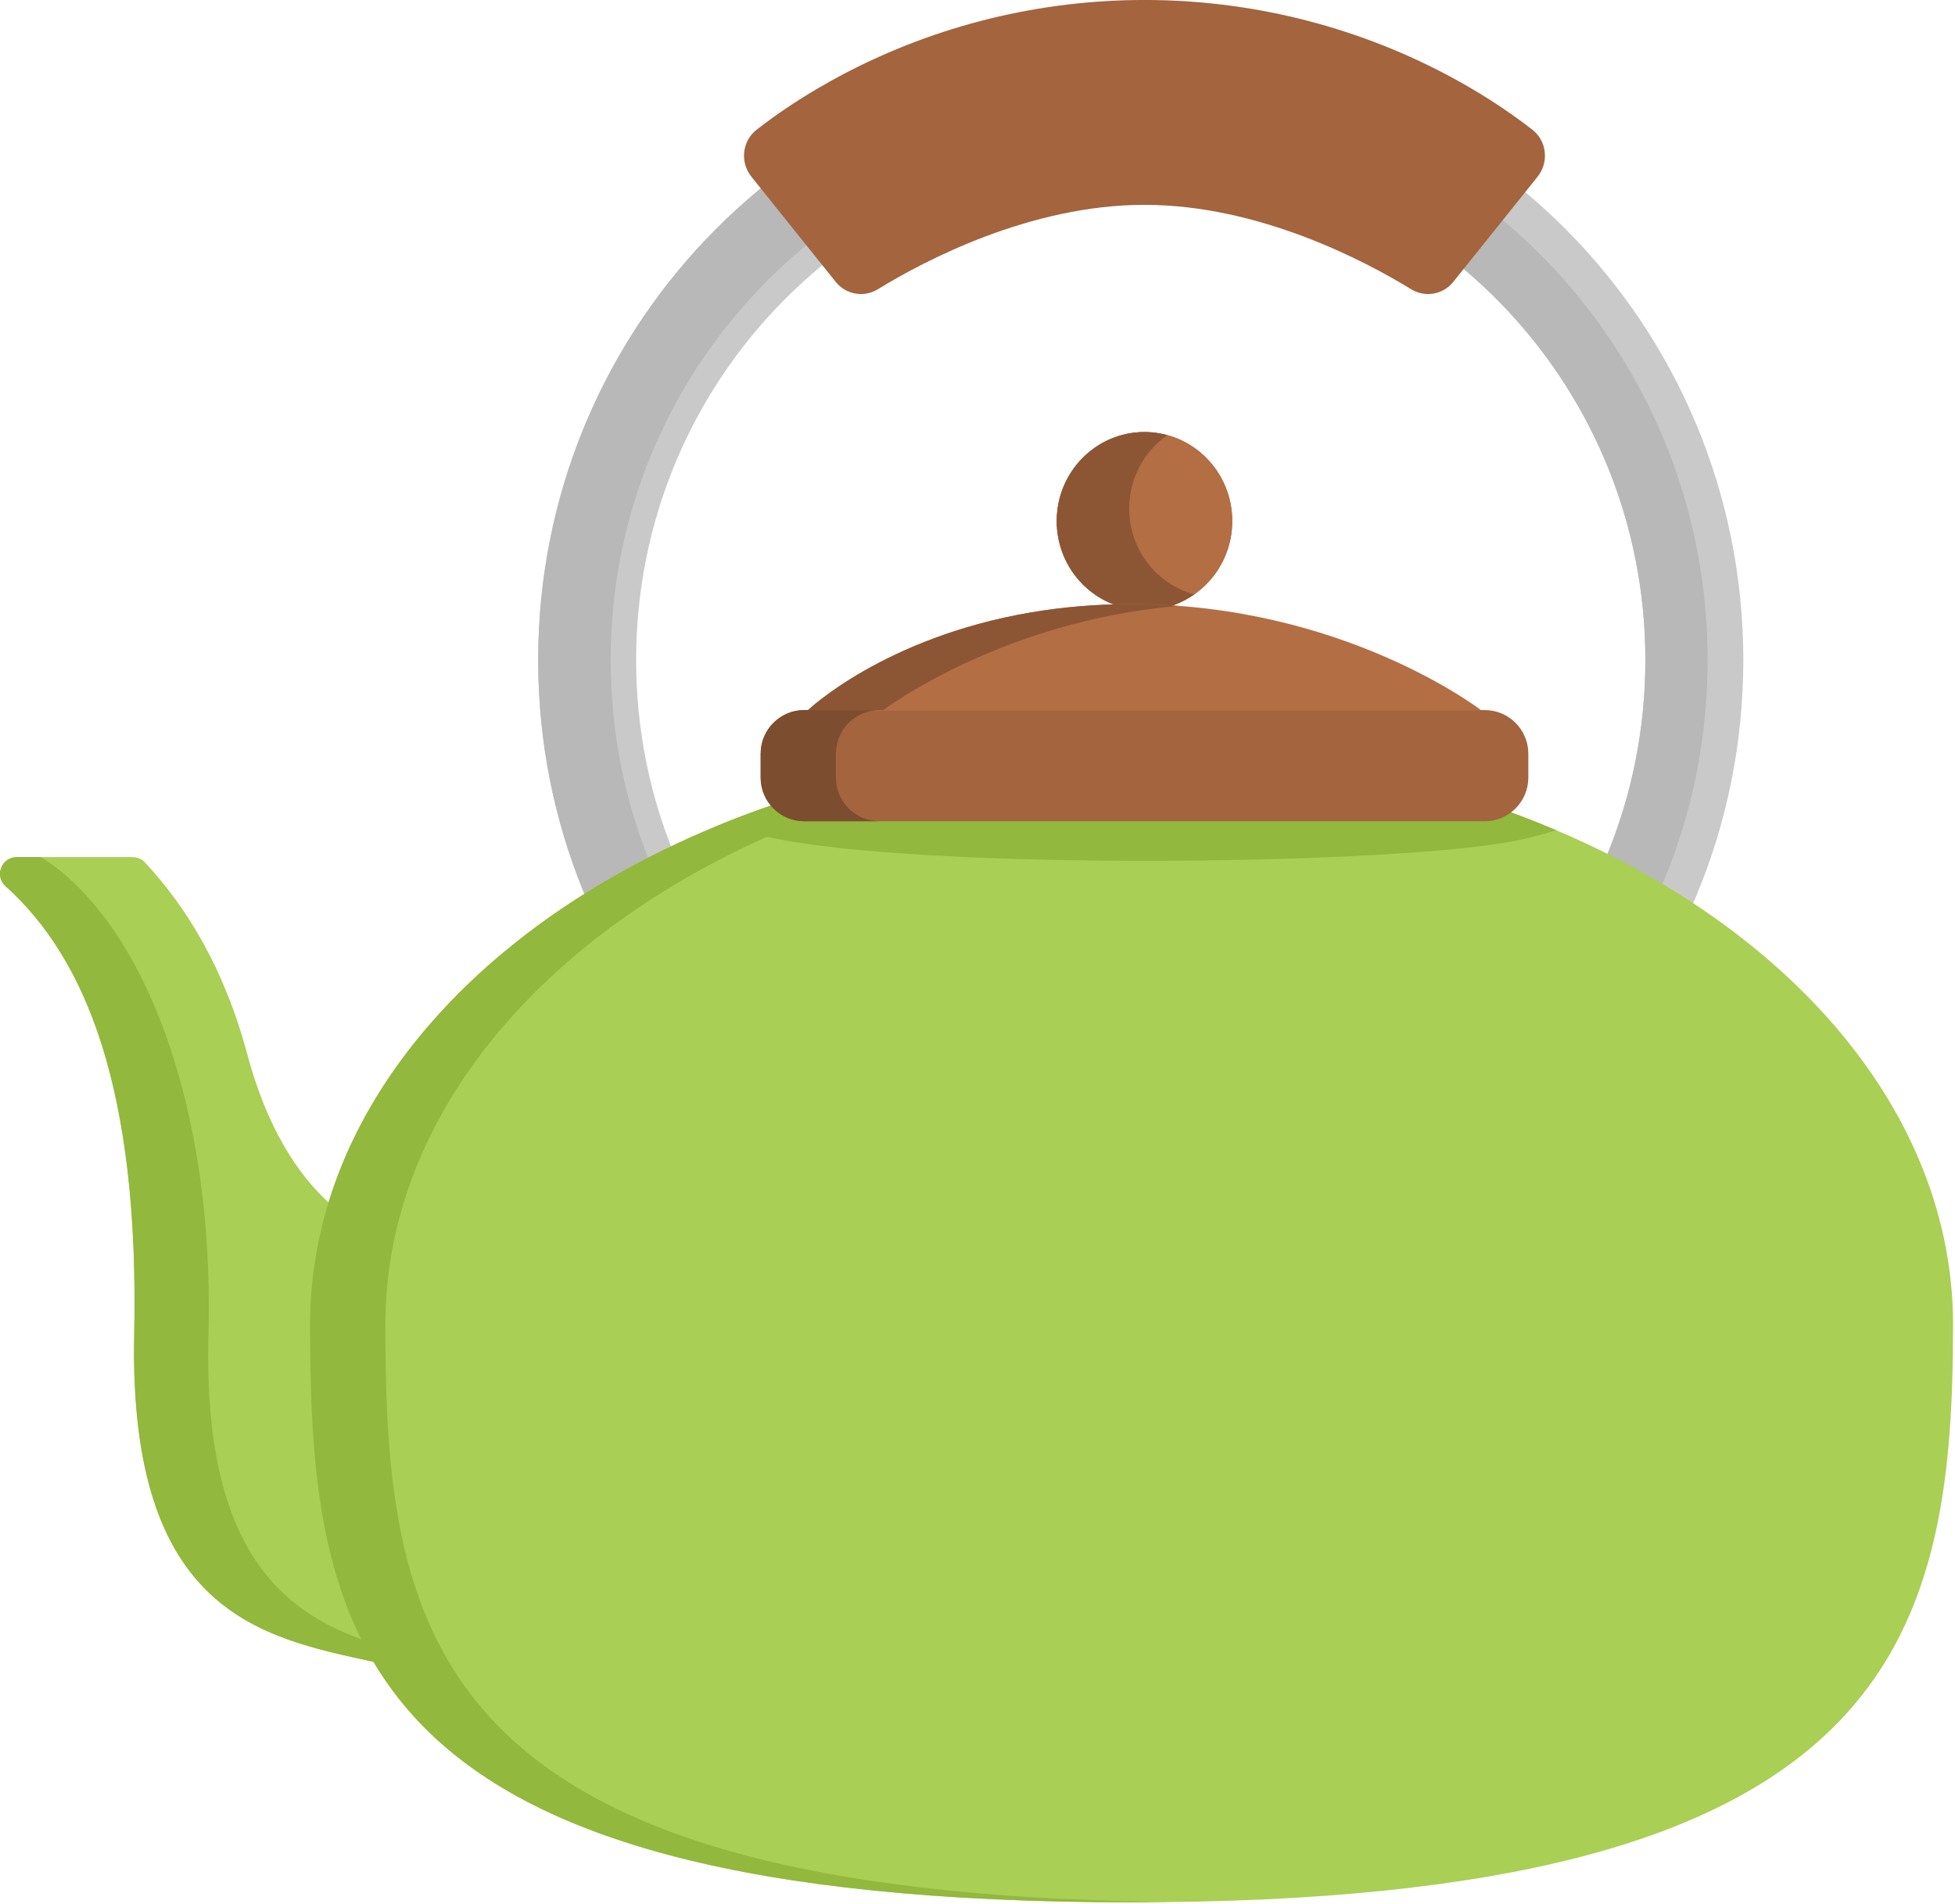
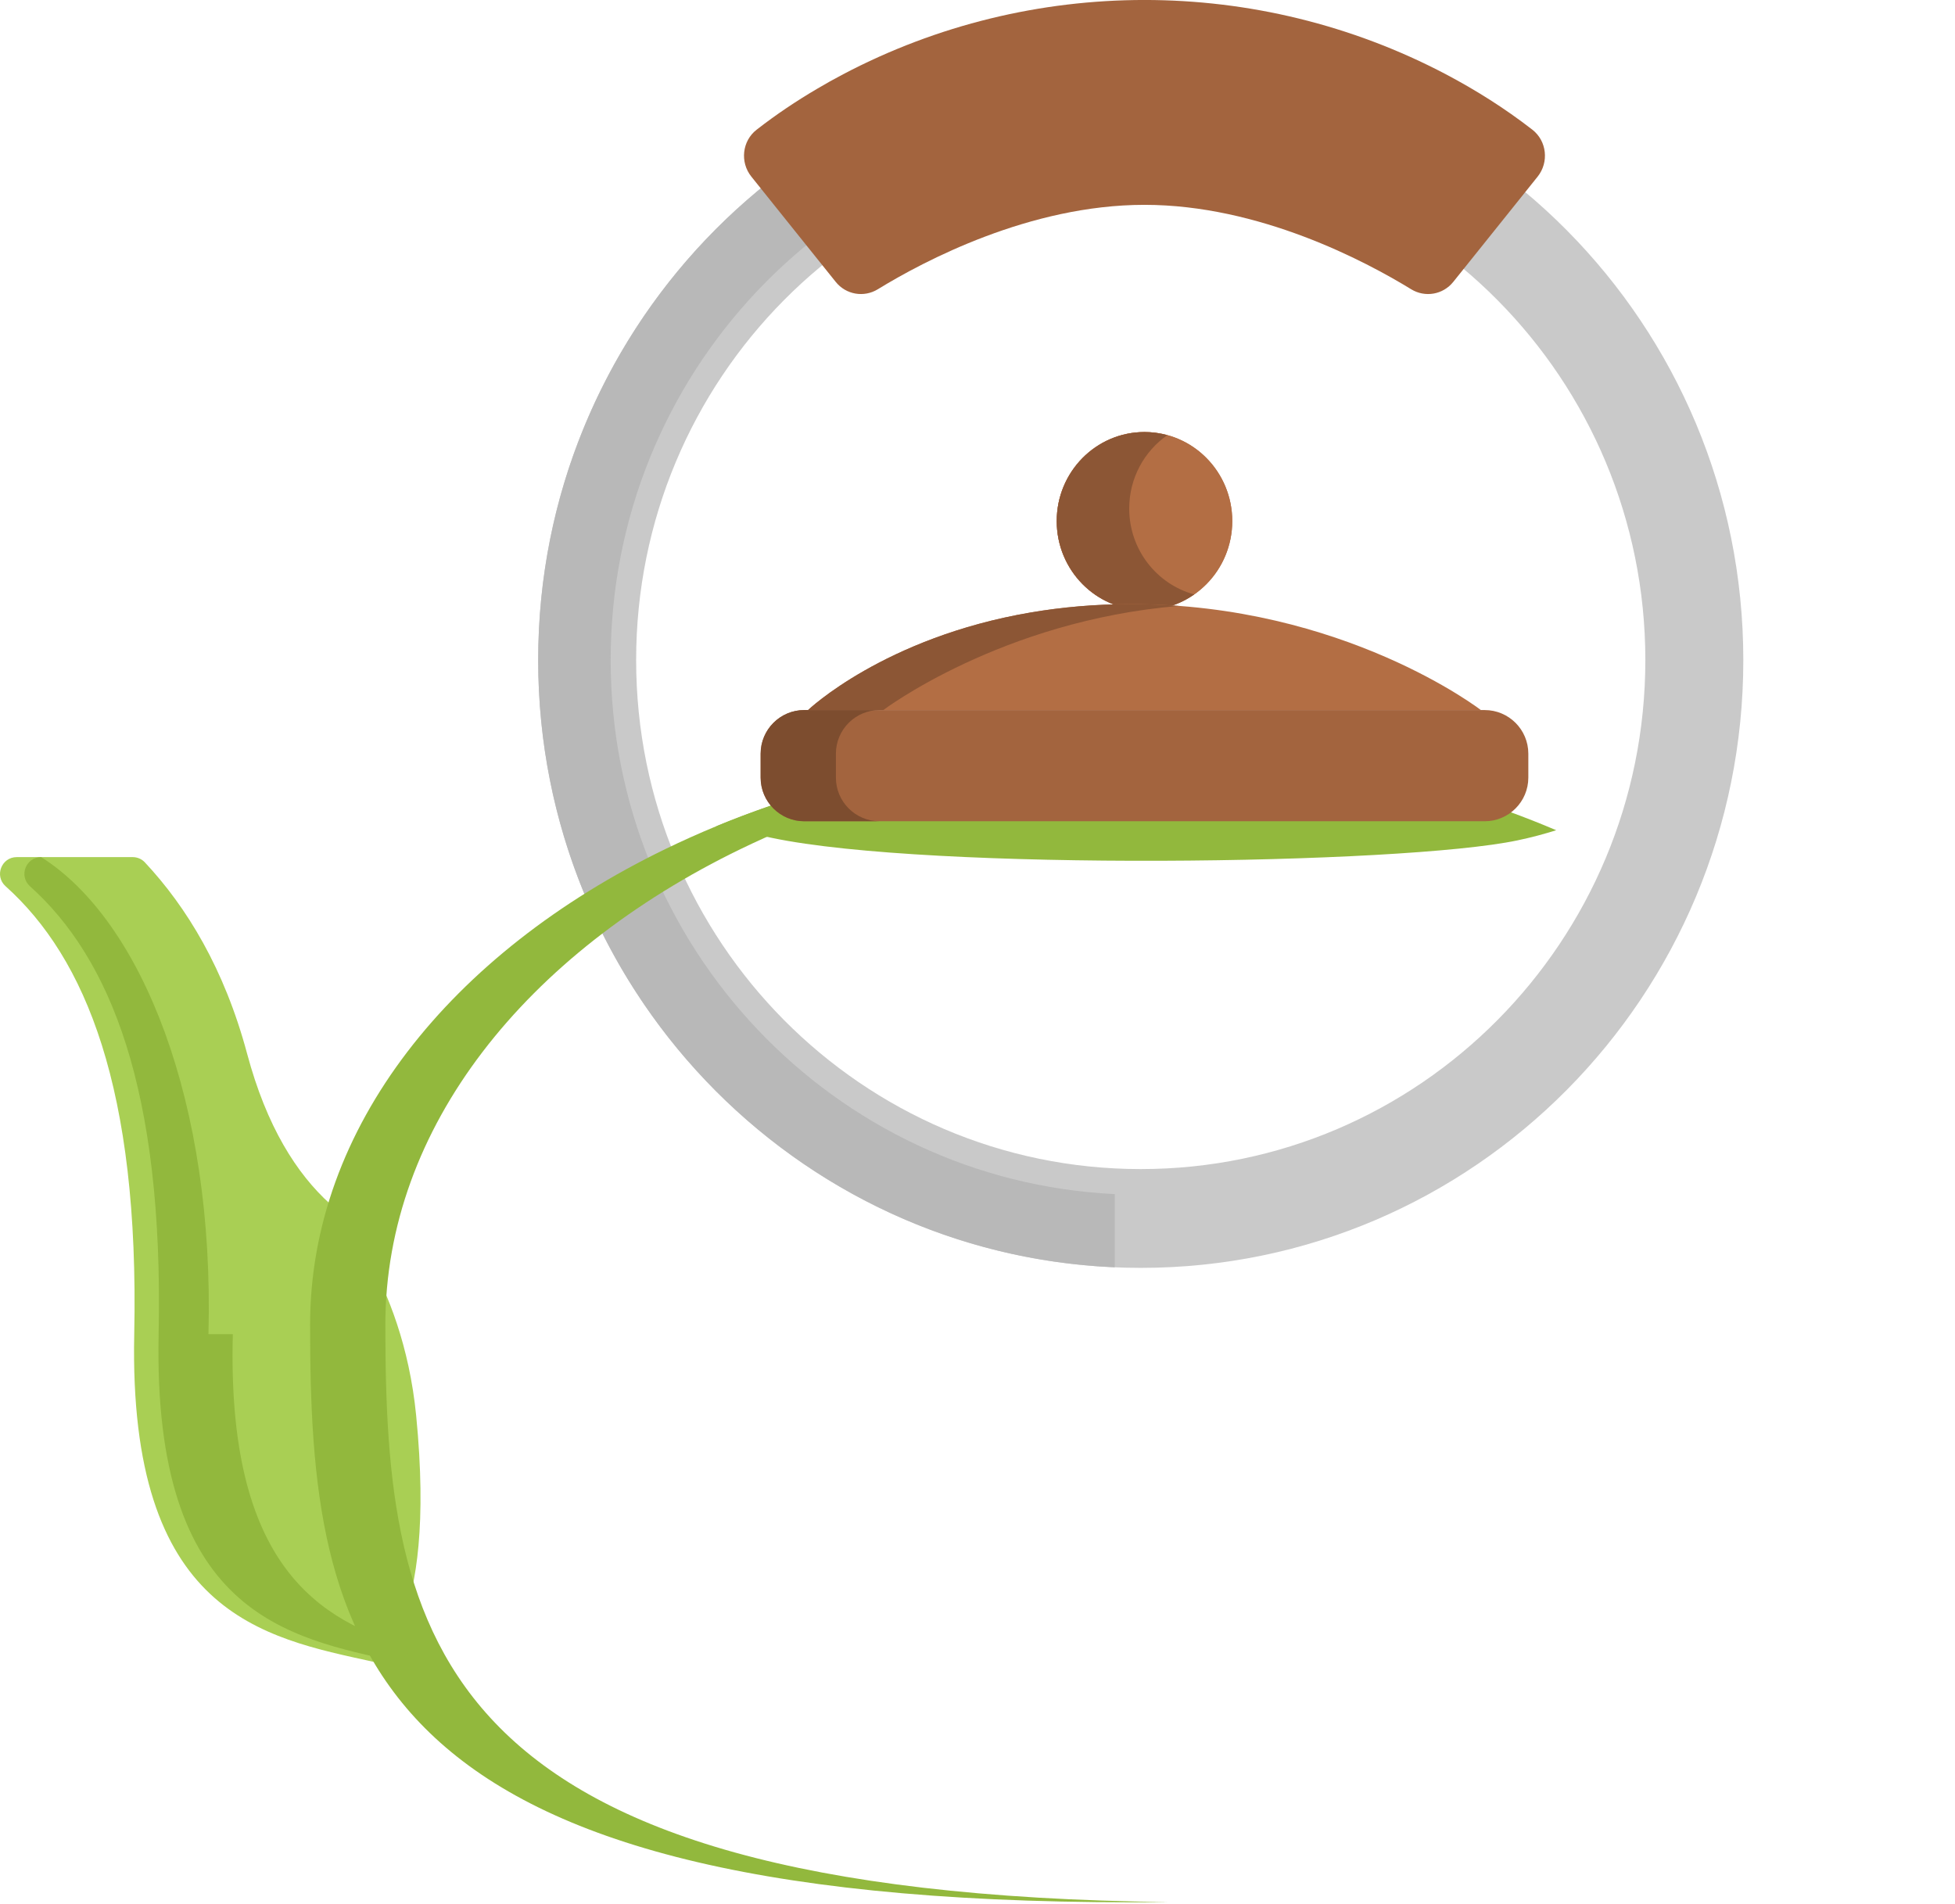
<svg xmlns="http://www.w3.org/2000/svg" width="211.667mm" height="206.186mm" viewBox="0 0 211.667 206.186" version="1.1" id="svg1" xml:space="preserve">
  <defs id="defs1" />
  <g id="layer1" transform="translate(0.794,-45.338)">
    <g id="g3" transform="matrix(0.413,0,0,0.413,-0.794,42.598)">
      <g id="g2">
        <ellipse style="fill:#b36e44" cx="300.032" cy="143.246" rx="23.009" ry="23.34" id="ellipse1" />
        <ellipse style="fill:#b36e44" cx="300.032" cy="143.246" rx="23.009" ry="23.34" id="ellipse2" />
      </g>
      <path style="fill:#8c5635" d="m 296.028,139.961 c 0,-7.981 3.954,-15.019 9.977,-19.229 -1.908,-0.52 -3.904,-0.823 -5.973,-0.823 -12.705,0 -23.003,10.45 -23.003,23.34 0,12.89 10.3,23.34 23.003,23.34 4.838,0 9.323,-1.522 13.027,-4.112 -9.805,-2.671 -17.031,-11.727 -17.031,-22.516 z" id="path2-0" />
      <path style="fill:#a9cf54" d="m 86.586,322.32 c -8.835,-7.958 -16.701,-20.369 -21.8,-39.416 -5.972,-22.306 -15.855,-38.471 -26.823,-50.192 -0.822,-0.879 -1.98,-1.363 -3.184,-1.363 H 4.395 c -4.016,0 -5.924,4.952 -2.934,7.633 20.972,18.814 35.085,53.101 33.73,117.444 -1.542,73.292 33.541,79.51 62.734,85.901 0,0 16.776,-7.738 11.171,-64.6 -3.588,-36.394 -22.51,-55.407 -22.51,-55.407 z" id="path3-9" />
      <path style="fill:#c9c9c9" d="m 299.051,20.34 c -87.242,0 -157.966,71.348 -157.966,159.357 0,88.009 70.723,159.346 157.966,159.346 87.243,0 157.966,-71.337 157.966,-159.346 C 457.015,91.688 386.292,20.34 299.051,20.34 Z m 0,292.801 c -73.058,0 -132.283,-59.75 -132.283,-133.444 0,-73.705 59.225,-133.455 132.283,-133.455 73.058,0 132.283,59.75 132.283,133.455 -10e-4,73.694 -59.226,133.444 -132.283,133.444 z" id="path4-4" />
      <g id="g6">
-         <path style="fill:#b8b8b8" d="m 308.289,30.075 v 16.496 c 68.747,4.786 123.045,62.555 123.045,133.126 0,70.561 -54.298,128.329 -123.045,133.115 v 16.496 C 386.06,324.495 447.661,259.363 447.661,179.696 447.659,100.031 386.058,34.888 308.289,30.075 Z" id="path5-8" />
        <path style="fill:#b8b8b8" d="M 292.235,319.702 C 218.655,316.117 160.09,254.811 160.09,179.696 160.09,104.58 218.655,43.266 292.235,39.681 V 20.497 c -84.079,3.602 -151.15,73.496 -151.15,159.201 0,85.705 67.071,155.587 151.15,159.189 z" id="path6-8" />
      </g>
-       <path style="fill:#a9cf54" d="m 512,353.94 c 0,83.636 -16.146,151.432 -215.359,151.432 -203.291,0 -215.348,-67.796 -215.348,-151.432 0,-51.738 36.896,-97.415 93.183,-124.73 h 0.01 c 4.319,-2.094 8.747,-4.078 13.285,-5.952 30.955,-12.781 66.832,-20.268 105.153,-20.728 1.238,-0.022 2.477,-0.022 3.716,-0.022 40.732,0 78.834,7.947 111.324,21.791 3.54,1.491 7.015,3.069 10.413,4.714 C 474.917,256.296 512,302.07 512,353.94 Z" id="path7-2" />
      <g id="g9">
        <path style="fill:#92b83d" d="m 101.023,353.94 c 0,-51.738 36.896,-97.415 93.183,-124.73 h 0.01 c 32.182,-15.619 70.701,-25.211 112.286,-26.53 -3.271,-0.103 -6.555,-0.172 -9.862,-0.172 -45.358,0 -87.439,9.854 -122.154,26.702 h -0.01 c -56.288,27.316 -93.183,72.992 -93.183,124.73 0,83.636 12.057,151.432 215.348,151.432 3.307,0 6.56,-0.02 9.768,-0.057 -193.721,-2.2 -205.386,-69.128 -205.386,-151.375 z" id="path8-4" />
        <path style="fill:#92b83d" d="m 407.964,224.299 c -3.113,0.986 -6.478,1.896 -10.15,2.663 -30.32,6.402 -153.822,8.068 -195.376,-0.636 -5.021,-1.052 -10.172,-2.126 -14.666,-3.069 30.955,-12.781 66.832,-20.268 105.153,-20.728 1.238,-0.022 2.477,-0.022 3.716,-0.022 40.732,0 78.834,7.948 111.323,21.792 z" id="path9-5" />
      </g>
      <path style="fill:#a3643e" d="M 389.213,221.948 H 210.851 c -6.321,0 -11.444,-5.123 -11.444,-11.444 v -6.264 c 0,-6.321 5.123,-11.444 11.444,-11.444 h 178.362 c 6.321,0 11.444,5.123 11.444,11.444 v 6.264 c -10e-4,6.32 -5.125,11.444 -11.444,11.444 z" id="path10-5" />
      <path style="fill:#7d4d2f" d="m 219.137,210.503 v -6.264 c 0,-6.321 5.123,-11.444 11.444,-11.444 H 210.85 c -6.321,0 -11.444,5.124 -11.444,11.444 v 6.264 c 0,6.321 5.123,11.444 11.444,11.444 h 19.731 c -6.32,0 -11.444,-5.123 -11.444,-11.444 z" id="path11-1" />
      <path style="fill:#b36e44" d="M 388.223,192.796 H 211.832 c 0,0 19.928,-19.04 58.402,-25.592 0,-0.011 0.01,0 0.01,0 7.98,-1.359 16.771,-2.184 26.341,-2.184 55.696,0 91.638,27.776 91.638,27.776 z" id="path12-7" />
      <path style="fill:#8c5635" d="m 296.586,165.02 c -9.569,0 -18.36,0.825 -26.341,2.184 0,0 -0.01,-0.011 -0.01,0 -38.474,6.552 -58.402,25.592 -58.402,25.592 h 19.731 c 0,0 30.949,-23.419 77.43,-27.297 -4.022,-0.3 -8.149,-0.479 -12.408,-0.479 z" id="path13-1" />
      <path style="fill:#a3643e" d="m 403.098,52.939 -11.488,14.338 -2.663,3.321 -7.958,9.931 c -2.685,3.366 -7.399,4.176 -11.049,1.94 -12.014,-7.367 -39.823,-22.131 -69.912,-22.131 -30.078,0 -57.898,14.765 -69.901,22.131 -3.65,2.236 -8.363,1.425 -11.049,-1.94 l -7.969,-9.942 -14.141,-17.648 c -3.025,-3.771 -2.422,-9.35 1.381,-12.298 5.097,-3.969 10.391,-7.509 15.774,-10.677 2.291,-1.359 4.592,-2.642 6.906,-3.859 49.337,-25.968 108.671,-25.968 158.008,0 7.728,4.077 15.401,8.878 22.68,14.535 3.792,2.949 4.395,8.529 1.381,12.299 z" id="path14-1" />
-       <path style="fill:#92b83d" d="M 54.647,356.428 C 56.278,295.734 37.184,247.966 10.788,231.351 H 4.395 c -4.016,0 -5.924,4.952 -2.934,7.633 20.972,18.814 35.085,53.101 33.73,117.444 -1.542,73.292 33.541,79.51 62.734,85.901 0,0 1.702,-0.789 3.84,-3.695 -24.72,-6.918 -48.743,-21.729 -47.118,-82.206 z" id="path15-5" />
+       <path style="fill:#92b83d" d="M 54.647,356.428 C 56.278,295.734 37.184,247.966 10.788,231.351 c -4.016,0 -5.924,4.952 -2.934,7.633 20.972,18.814 35.085,53.101 33.73,117.444 -1.542,73.292 33.541,79.51 62.734,85.901 0,0 1.702,-0.789 3.84,-3.695 -24.72,-6.918 -48.743,-21.729 -47.118,-82.206 z" id="path15-5" />
    </g>
  </g>
</svg>